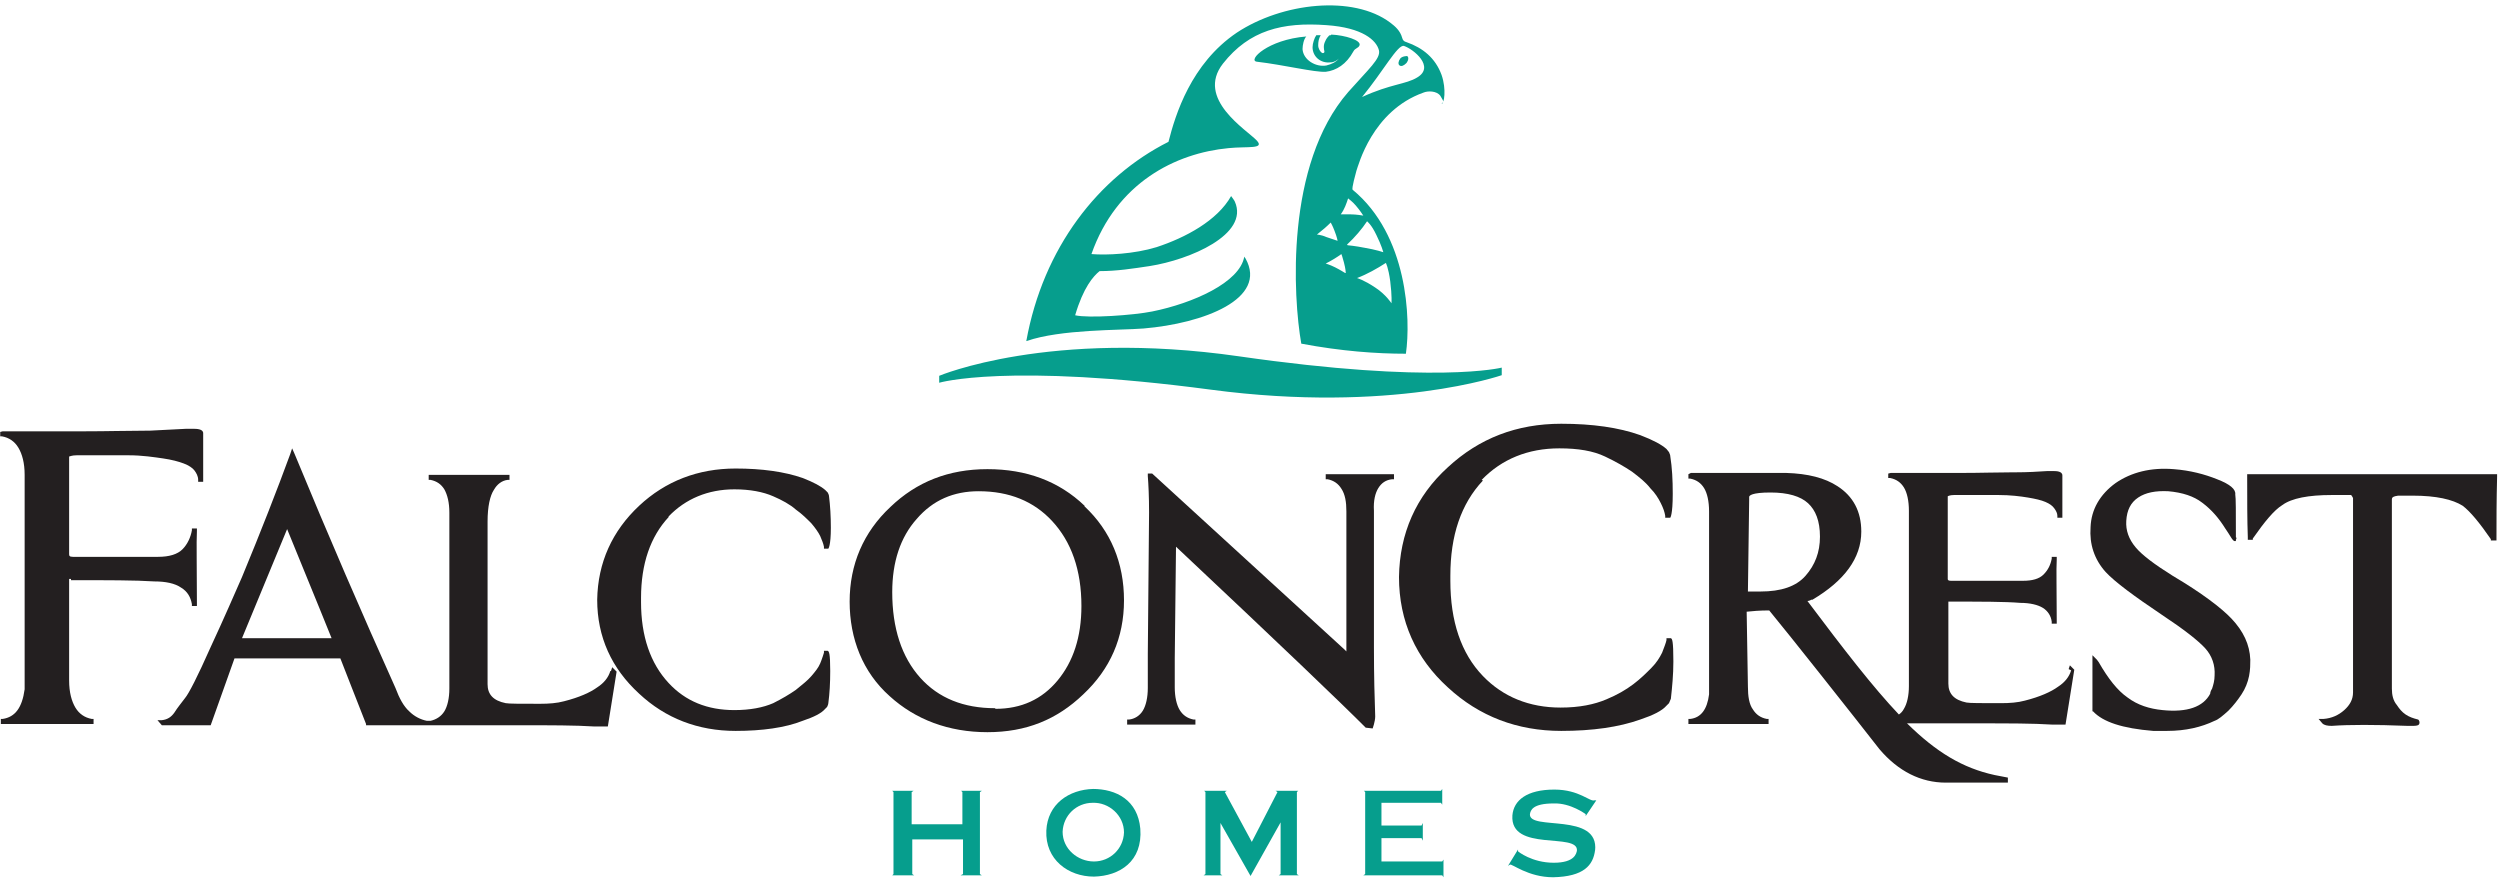
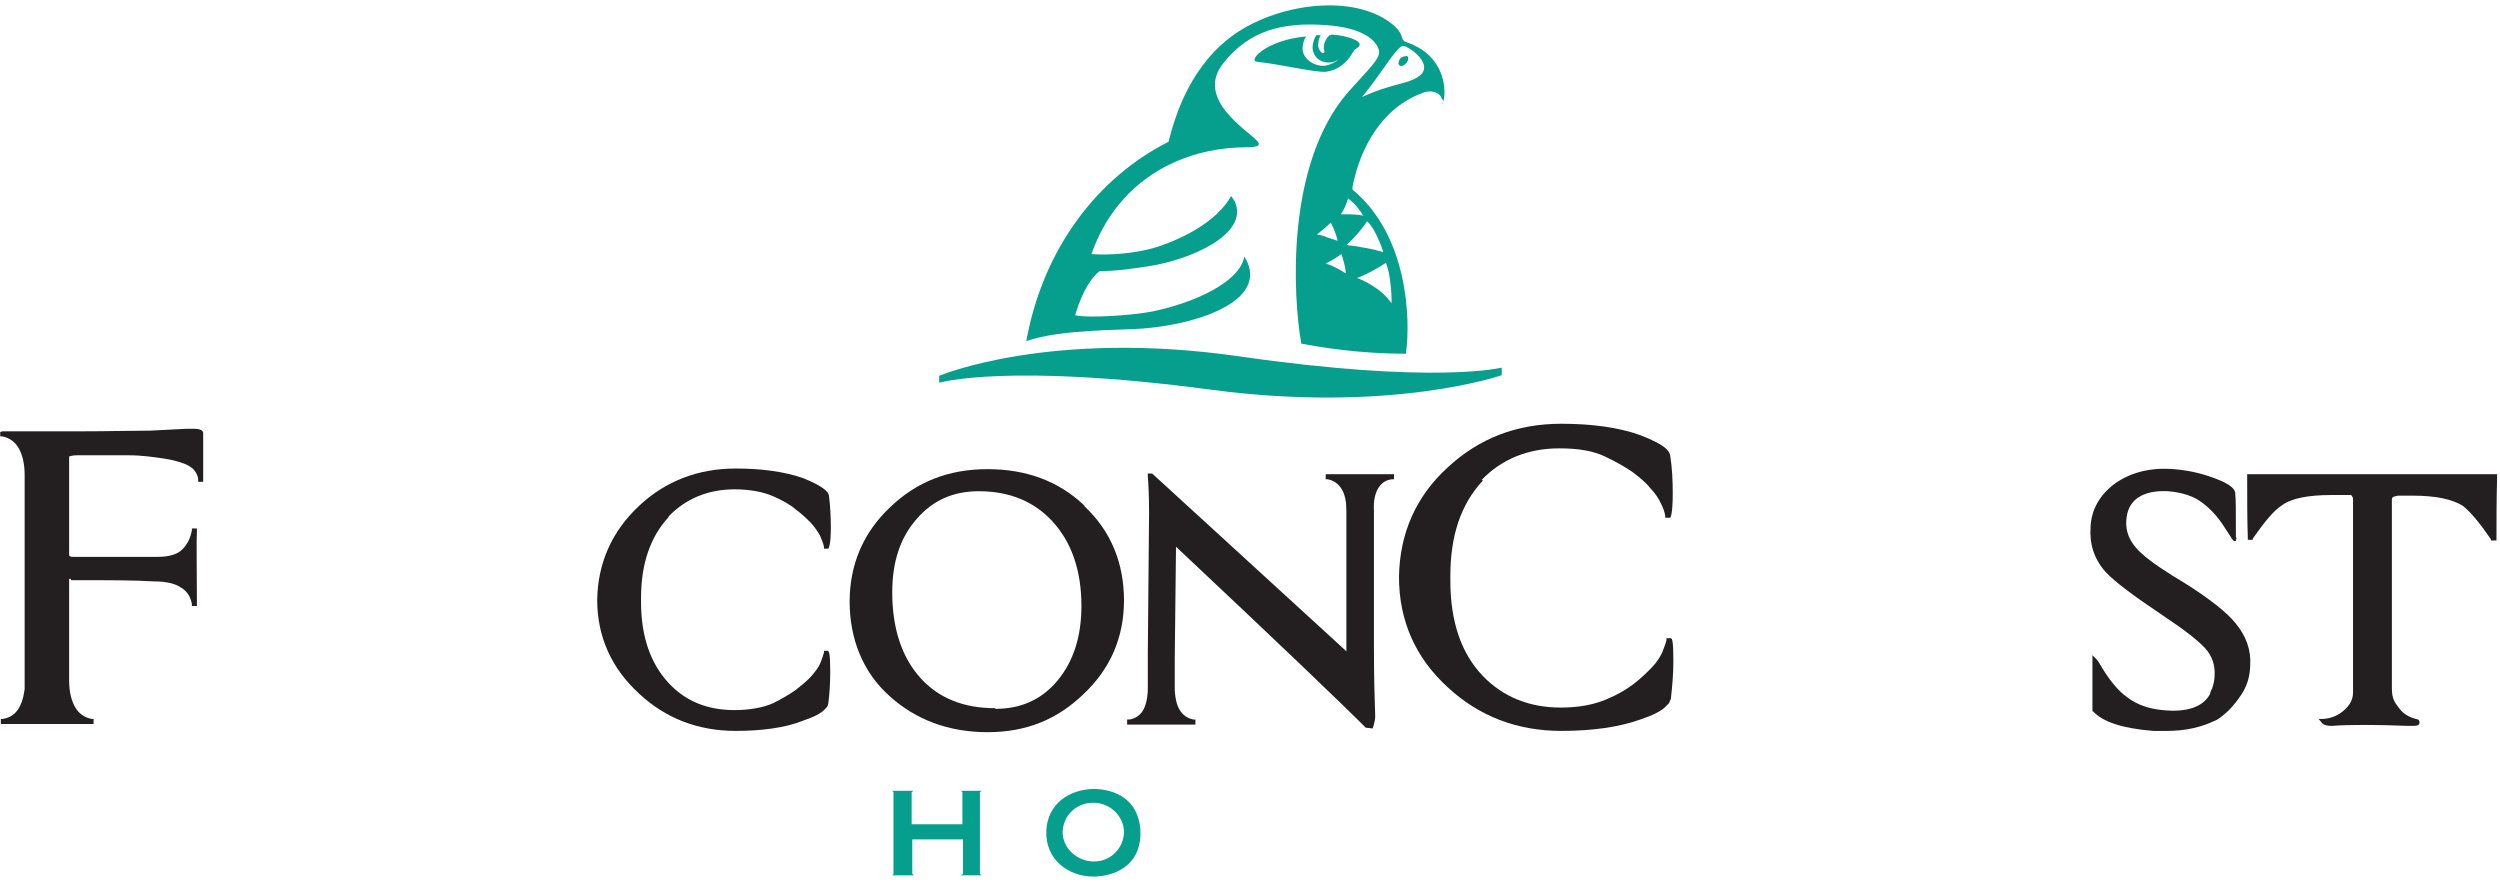
<svg xmlns="http://www.w3.org/2000/svg" width="132" height="47" viewBox="0 0 132 47" fill="none">
  <path d="M74.297 2.959C74.297 2.959 74.033 2.959 73.933 3.092C73.834 3.225 73.801 3.391 73.9 3.458C74 3.525 74.132 3.458 74.264 3.325C74.364 3.192 74.397 3.025 74.297 2.959ZM74.132 2.426C73.801 2.326 73.04 3.758 71.916 5.123C73.437 4.424 74.231 4.457 74.826 4.091C75.786 3.525 74.628 2.592 74.132 2.426ZM71.188 10.452C71.089 10.751 70.99 11.051 70.791 11.318C70.791 11.318 71.023 11.318 71.321 11.318C71.618 11.318 71.982 11.384 71.982 11.384C71.982 11.384 71.817 11.118 71.585 10.851C71.42 10.651 71.188 10.485 71.188 10.485M71.155 12.949C71.155 12.949 71.552 12.983 72.048 13.082C72.644 13.182 73.04 13.316 73.04 13.316C73.04 13.316 72.941 12.949 72.677 12.416C72.412 11.85 72.18 11.684 72.18 11.684C71.916 12.083 71.552 12.516 71.122 12.916M73.173 13.882C72.71 14.181 72.18 14.481 71.651 14.681C71.651 14.681 72.015 14.781 72.611 15.181C73.173 15.547 73.47 16.013 73.47 16.013C73.47 16.013 73.504 15.647 73.404 14.848C73.305 14.115 73.173 13.882 73.173 13.882ZM71.056 14.415C71.056 14.415 71.056 14.215 70.957 13.848C70.891 13.582 70.825 13.415 70.825 13.415C70.593 13.582 70.328 13.748 69.998 13.915C69.998 13.915 70.229 13.982 70.494 14.115C70.758 14.248 71.023 14.415 71.023 14.415M69.501 12.383C69.501 12.383 69.733 12.383 70.031 12.516C70.328 12.616 70.626 12.716 70.626 12.716C70.626 12.716 70.593 12.516 70.461 12.183C70.361 11.917 70.262 11.75 70.262 11.75C70.064 11.95 69.832 12.15 69.535 12.383M76.216 5.356C76.216 5.356 76.116 5.157 76.05 5.057C75.852 4.79 75.389 4.79 75.157 4.89C72.445 5.856 71.718 8.753 71.618 9.02C71.585 9.153 71.354 9.952 71.42 10.019C74.33 12.416 74.496 16.846 74.231 18.677C72.677 18.677 70.825 18.544 68.708 18.145C68.278 15.713 67.848 8.687 71.188 4.857C72.28 3.625 72.908 3.092 72.809 2.659C72.677 2.126 71.949 1.46 70.031 1.327C67.716 1.16 65.963 1.593 64.573 3.358C63.118 5.223 65.83 6.855 66.359 7.421C66.789 7.887 65.863 7.721 64.871 7.821C62.06 8.087 58.951 9.652 57.628 13.415C58.422 13.482 59.877 13.415 61.067 13.049C62.589 12.55 64.276 11.65 65.003 10.352C65.003 10.352 65.202 10.618 65.202 10.651C65.963 12.383 62.82 13.715 60.704 14.048C59.811 14.181 58.984 14.315 58.058 14.315C57.727 14.581 57.198 15.181 56.768 16.646C57.462 16.812 59.844 16.646 60.836 16.446C62.986 16.013 65.466 14.914 65.698 13.549C65.698 13.549 65.731 13.615 65.764 13.649C66.955 15.78 63.548 17.079 60.373 17.345C59.116 17.445 56.007 17.378 54.188 18.011C55.081 13.082 57.992 9.353 61.696 7.488C62.06 6.056 62.886 3.358 65.301 1.726C67.716 0.128 71.453 -0.272 73.404 1.194C73.669 1.393 73.933 1.626 74.033 1.993C74.066 2.126 74.132 2.193 74.264 2.226C75.124 2.526 75.786 3.058 76.116 3.958C76.381 4.724 76.249 5.49 76.116 5.49M79.292 19.41C79.292 19.41 75.786 20.309 65.4 18.811C55.412 17.378 49.59 19.843 49.59 19.843V20.209C49.59 20.209 53.163 19.143 63.945 20.576C73.47 21.841 79.292 19.81 79.292 19.81M70.262 1.86C70.262 1.86 70.163 1.86 70.163 1.893C70.13 1.926 70.031 2.026 69.965 2.193C69.865 2.392 69.898 2.592 69.931 2.725C69.931 2.792 69.865 2.825 69.799 2.792C69.7 2.725 69.601 2.559 69.601 2.392C69.601 2.193 69.634 2.026 69.733 1.86C69.568 1.86 69.501 1.86 69.501 1.86C69.402 1.993 69.303 2.292 69.303 2.492C69.303 2.992 69.733 3.358 70.262 3.292C70.428 3.292 70.593 3.192 70.692 3.092C70.527 3.292 70.295 3.391 70.031 3.458C69.468 3.558 68.807 3.158 68.774 2.592C68.774 2.392 68.84 2.059 68.972 1.926C66.922 2.093 65.863 3.192 66.359 3.258C67.782 3.425 69.402 3.824 69.998 3.791C70.56 3.724 71.089 3.391 71.453 2.725C71.552 2.526 71.718 2.559 71.784 2.392C71.883 2.126 71.023 1.86 70.295 1.826" fill="#069E8D" />
  <path d="M3.749 30.633C5.667 30.633 7.156 30.633 8.148 30.699C8.743 30.699 9.239 30.799 9.57 31.032C9.901 31.232 10.066 31.532 10.132 31.898V31.998H10.397V31.865C10.397 29.933 10.364 28.635 10.397 28.035V27.902H10.132V28.002C10.066 28.368 9.901 28.735 9.636 29.001C9.372 29.267 8.942 29.401 8.346 29.401C5.767 29.401 4.278 29.401 3.848 29.401C3.65 29.401 3.65 29.334 3.65 29.234V24.372C3.65 24.172 3.65 24.105 3.65 24.105C3.683 24.105 3.782 24.039 4.047 24.039C5.204 24.039 6.097 24.039 6.792 24.039C7.519 24.039 8.148 24.139 8.611 24.205C9.074 24.272 9.438 24.372 9.702 24.472C9.967 24.572 10.165 24.705 10.265 24.838C10.364 24.971 10.463 25.138 10.463 25.338V25.438H10.728V23.24V22.873C10.728 22.64 10.364 22.64 10.165 22.64C10.066 22.64 9.967 22.64 9.835 22.64C9.239 22.673 8.578 22.707 7.883 22.74H7.718C6.726 22.74 5.634 22.773 4.477 22.773H0.144L0.012 22.807V23.04H0.111C0.475 23.106 0.772 23.306 0.971 23.639C1.169 23.972 1.301 24.439 1.301 25.071V25.204V35.961C1.301 36.128 1.301 36.194 1.301 36.228V36.394C1.169 37.36 0.805 37.859 0.144 37.959H0.045V38.226H4.94V37.959H4.84C4.477 37.893 4.179 37.693 3.98 37.36C3.782 37.027 3.65 36.561 3.65 35.928V30.566C3.65 30.566 3.65 30.566 3.749 30.566" fill="#231F20" />
-   <path d="M17.508 33.697H12.778L15.16 27.936C16.681 31.632 17.409 33.464 17.508 33.697ZM32.226 35.429C32.127 35.762 31.895 36.061 31.532 36.294C31.168 36.561 30.573 36.827 29.779 37.027C29.415 37.127 28.985 37.16 28.522 37.16C27.497 37.16 26.868 37.16 26.703 37.127C26.041 36.994 25.744 36.661 25.744 36.128V27.536C25.744 26.737 25.876 26.171 26.074 25.871C26.24 25.571 26.504 25.371 26.802 25.338H26.901V25.072H22.635V25.338H22.734C23.064 25.405 23.296 25.571 23.461 25.837C23.627 26.137 23.726 26.537 23.726 27.07V27.203V29.401V29.534V36.361C23.726 36.861 23.627 37.294 23.461 37.56C23.296 37.826 23.031 37.993 22.734 38.059H22.635H22.535C22.205 37.993 21.874 37.826 21.609 37.56C21.311 37.294 21.08 36.861 20.882 36.328C19.129 32.431 17.343 28.302 15.557 23.973L15.424 23.673L15.325 23.973C14.63 25.871 13.771 28.069 12.778 30.467C12.381 31.366 11.852 32.598 11.124 34.163C10.43 35.728 9.967 36.627 9.768 36.861C9.57 37.127 9.372 37.36 9.206 37.627C9.041 37.86 8.842 37.993 8.545 38.026H8.313L8.545 38.293H11.124L12.381 34.763H17.971C18.302 35.595 18.732 36.727 19.327 38.226V38.293H22.568H22.701H22.833C24.784 38.293 26.339 38.293 27.497 38.293C29.084 38.293 30.374 38.293 31.399 38.359C31.565 38.359 31.73 38.359 31.829 38.359H32.094L32.557 35.462L32.325 35.229L32.259 35.429H32.226Z" fill="#231F20" />
  <path d="M35.302 27.269C36.195 26.337 37.386 25.837 38.775 25.837C39.602 25.837 40.297 25.971 40.826 26.204C41.289 26.403 41.719 26.637 42.017 26.903C42.347 27.136 42.612 27.402 42.843 27.636C43.042 27.869 43.207 28.102 43.306 28.302C43.406 28.535 43.472 28.701 43.505 28.868V28.968H43.736C43.736 28.968 43.869 28.834 43.869 27.869C43.869 27.269 43.836 26.703 43.769 26.17C43.769 26.137 43.736 26.07 43.703 26.004L43.571 25.871C43.34 25.671 42.976 25.471 42.38 25.238C41.421 24.905 40.23 24.738 38.841 24.738C36.857 24.738 35.137 25.404 33.748 26.703C32.326 28.035 31.565 29.7 31.532 31.665C31.532 33.63 32.292 35.295 33.748 36.627C35.137 37.926 36.857 38.592 38.841 38.592C40.23 38.592 41.454 38.426 42.38 38.059C42.976 37.859 43.373 37.66 43.571 37.426L43.67 37.327C43.67 37.327 43.736 37.193 43.736 37.127C43.803 36.627 43.836 36.061 43.836 35.428C43.836 34.463 43.769 34.396 43.703 34.363H43.505V34.463C43.505 34.463 43.406 34.796 43.306 35.029C43.207 35.262 43.042 35.462 42.843 35.695C42.645 35.928 42.347 36.161 42.017 36.428C41.686 36.661 41.289 36.894 40.826 37.127C40.297 37.36 39.602 37.493 38.775 37.493C37.353 37.493 36.195 37.027 35.302 36.061C34.343 35.029 33.847 33.597 33.847 31.798V31.565C33.847 29.767 34.343 28.335 35.302 27.303" fill="#231F20" />
  <path d="M52.534 37.393C50.88 37.393 49.557 36.86 48.598 35.795C47.606 34.696 47.11 33.164 47.11 31.265C47.11 29.667 47.54 28.368 48.4 27.402C49.26 26.403 50.351 25.937 51.674 25.937C53.295 25.937 54.585 26.47 55.544 27.502C56.569 28.601 57.099 30.1 57.099 31.998C57.099 33.63 56.669 34.929 55.842 35.928C55.015 36.927 53.923 37.426 52.567 37.426M57.264 26.703C55.908 25.404 54.188 24.771 52.137 24.771C50.087 24.771 48.4 25.438 47.011 26.77C45.589 28.102 44.861 29.8 44.861 31.765C44.861 33.73 45.555 35.495 46.978 36.76C48.334 37.993 50.087 38.659 52.137 38.659C54.188 38.659 55.809 37.993 57.198 36.66C58.62 35.328 59.347 33.663 59.347 31.698C59.347 29.734 58.653 28.035 57.264 26.736" fill="#231F20" />
  <path d="M69.998 25.071V25.304H70.097C70.428 25.371 70.659 25.537 70.825 25.804C71.023 26.103 71.089 26.503 71.089 27.003V34.329V34.396C71.089 34.396 71.023 34.329 70.99 34.296L60.836 25.004H60.604V25.138C60.638 25.57 60.671 26.203 60.671 27.069L60.604 34.529V36.327C60.604 36.827 60.505 37.26 60.34 37.526C60.175 37.793 59.91 37.959 59.612 37.992H59.513V38.259H63.118V37.992H63.019C62.688 37.926 62.457 37.759 62.291 37.493C62.126 37.226 62.027 36.794 62.027 36.294V34.762L62.093 28.867C67.55 33.996 70.891 37.193 72.114 38.425H72.147L72.445 38.459H72.478C72.478 38.459 72.611 38.092 72.611 37.826C72.578 36.893 72.544 35.694 72.544 34.196V26.969C72.511 26.436 72.611 26.037 72.776 25.77C72.941 25.504 73.173 25.337 73.504 25.304H73.603V25.038H69.998V25.071Z" fill="#231F20" />
  <path d="M78.233 25.338C79.292 24.239 80.681 23.673 82.334 23.673C83.327 23.673 84.121 23.806 84.749 24.106C85.311 24.372 85.774 24.639 86.171 24.905C86.568 25.205 86.899 25.471 87.13 25.771C87.395 26.037 87.56 26.304 87.692 26.57C87.825 26.837 87.891 27.036 87.924 27.236V27.336H88.189C88.189 27.336 88.321 27.203 88.321 26.071C88.321 25.338 88.288 24.705 88.189 24.072C88.189 24.006 88.156 23.973 88.123 23.873L87.99 23.706C87.726 23.473 87.296 23.24 86.601 22.974C85.477 22.574 84.087 22.374 82.434 22.374C80.085 22.374 78.101 23.14 76.447 24.672C74.76 26.204 73.9 28.169 73.867 30.466C73.867 32.798 74.76 34.763 76.447 36.294C78.101 37.826 80.118 38.592 82.434 38.592C84.087 38.592 85.477 38.392 86.601 37.993C87.296 37.76 87.759 37.527 87.99 37.26L88.123 37.127C88.123 37.127 88.189 36.961 88.222 36.894C88.288 36.294 88.354 35.628 88.354 34.929C88.354 33.797 88.288 33.73 88.222 33.697H88.189H87.99V33.797C87.957 33.963 87.858 34.196 87.759 34.463C87.626 34.729 87.461 34.996 87.196 35.262C86.932 35.529 86.634 35.828 86.237 36.128C85.84 36.428 85.377 36.694 84.815 36.927C84.187 37.194 83.393 37.36 82.401 37.36C80.747 37.36 79.358 36.794 78.299 35.695C77.142 34.496 76.579 32.798 76.579 30.666V30.4C76.579 28.269 77.142 26.603 78.299 25.371" fill="#231F20" />
-   <path d="M92.356 26.404C92.356 26.404 92.356 26.27 92.356 26.237C92.356 26.17 92.488 26.004 93.481 26.004C94.407 26.004 95.068 26.204 95.465 26.57C95.862 26.936 96.094 27.503 96.094 28.335C96.094 29.168 95.829 29.834 95.333 30.4C94.837 30.966 94.043 31.232 92.951 31.232H92.29L92.356 26.404ZM109.356 35.395C109.257 35.728 109.026 36.028 108.662 36.261C108.298 36.528 107.703 36.794 106.909 36.994C106.545 37.094 106.115 37.127 105.652 37.127C104.627 37.127 103.998 37.127 103.833 37.094C103.171 36.96 102.874 36.627 102.874 36.094V31.765C102.874 31.765 102.874 31.765 102.94 31.765C104.594 31.765 105.851 31.765 106.677 31.832C107.174 31.832 107.603 31.932 107.868 32.098C108.133 32.265 108.298 32.531 108.331 32.831V32.931H108.596V32.798C108.596 31.166 108.563 30.067 108.596 29.534V29.401H108.331V29.501C108.265 29.834 108.133 30.1 107.901 30.333C107.67 30.566 107.306 30.666 106.81 30.666C104.627 30.666 103.337 30.666 103.006 30.666C102.841 30.666 102.841 30.6 102.841 30.566V26.437C102.841 26.437 102.841 26.237 102.841 26.204C102.841 26.204 102.94 26.137 103.171 26.137C104.164 26.137 104.924 26.137 105.52 26.137C106.148 26.137 106.677 26.204 107.074 26.27C107.471 26.337 107.769 26.404 108 26.503C108.232 26.603 108.364 26.703 108.463 26.836C108.563 26.97 108.629 27.103 108.629 27.236V27.336H108.893V25.438V25.105C108.893 24.872 108.563 24.872 108.397 24.872C108.298 24.872 108.232 24.872 108.1 24.872C107.603 24.905 107.041 24.938 106.446 24.938H106.314C105.487 24.938 104.561 24.971 103.535 24.971H99.831L99.699 25.005V25.238H99.798C100.129 25.305 100.36 25.471 100.526 25.737C100.691 26.004 100.79 26.437 100.79 26.97V27.103V36.228C100.79 36.727 100.691 37.16 100.526 37.427C100.459 37.56 100.36 37.66 100.261 37.726C98.905 36.294 97.383 34.33 95.432 31.732C95.498 31.732 95.597 31.699 95.63 31.665H95.697C97.383 30.666 98.276 29.467 98.276 28.069C98.276 27.003 97.847 26.204 97.02 25.671C96.358 25.238 95.465 25.005 94.308 24.971H89.28L89.148 25.038V25.271H89.247C89.578 25.338 89.809 25.504 89.975 25.771C90.14 26.037 90.239 26.47 90.239 27.003V27.136V36.294C90.239 36.428 90.239 36.528 90.239 36.561V36.661C90.14 37.46 89.809 37.893 89.247 37.959H89.148V38.226H91.033H93.249H93.381V37.959H93.282C92.951 37.893 92.72 37.726 92.555 37.46C92.356 37.194 92.29 36.761 92.29 36.261L92.224 32.298C92.521 32.265 92.918 32.231 93.415 32.231C94.407 33.43 97.913 37.86 99.236 39.558C100.228 40.724 101.419 41.323 102.742 41.323H106.016V41.057L105.321 40.923C103.635 40.557 102.245 39.724 100.691 38.193C102.245 38.193 103.502 38.193 104.461 38.193C106.049 38.193 107.339 38.193 108.364 38.259C108.53 38.259 108.695 38.259 108.794 38.259H109.059L109.522 35.362L109.29 35.129L109.224 35.329L109.356 35.395Z" fill="#231F20" />
  <path d="M117.857 32.698C117.294 32.098 116.236 31.299 114.715 30.4C113.755 29.8 113.094 29.301 112.763 28.901C112.399 28.468 112.234 28.002 112.267 27.502C112.3 26.936 112.499 26.537 112.896 26.27C113.292 26.004 113.822 25.904 114.483 25.937C115.244 26.004 115.839 26.204 116.269 26.537C116.765 26.903 117.162 27.369 117.493 27.902C117.724 28.235 117.824 28.435 117.89 28.502C117.956 28.568 117.956 28.568 117.989 28.568H118.055V28.502C118.055 28.502 118.121 28.402 118.055 28.368C118.055 27.036 118.055 26.27 118.022 26.104C118.055 25.837 117.757 25.571 117.063 25.304C116.401 25.038 115.641 24.838 114.781 24.772C113.557 24.672 112.532 24.938 111.705 25.504C110.878 26.104 110.415 26.903 110.382 27.835C110.316 28.735 110.58 29.534 111.176 30.2C111.672 30.733 112.664 31.465 114.152 32.465C115.31 33.23 116.071 33.83 116.435 34.23C116.798 34.629 116.964 35.129 116.931 35.661C116.931 35.928 116.864 36.161 116.798 36.361C116.732 36.461 116.699 36.561 116.699 36.627C116.335 37.327 115.475 37.626 114.185 37.493C113.491 37.426 112.862 37.227 112.333 36.827C111.804 36.461 111.308 35.828 110.812 34.962C110.779 34.929 110.746 34.862 110.713 34.829L110.481 34.596V37.56H110.514C111.043 38.126 112.069 38.459 113.689 38.592C113.954 38.592 114.185 38.592 114.417 38.592C115.409 38.592 116.236 38.392 116.931 38.059C117.129 37.993 117.361 37.793 117.658 37.526C117.923 37.26 118.154 36.96 118.353 36.661C118.551 36.361 118.684 36.028 118.75 35.695C118.816 35.362 118.816 35.062 118.816 34.829C118.783 34.03 118.452 33.33 117.824 32.664" fill="#231F20" />
  <path d="M124.339 25.038H118.651V25.138C118.651 26.404 118.651 27.469 118.684 28.368V28.502H118.948V28.435C119.577 27.536 120.073 26.936 120.503 26.67C120.999 26.304 121.892 26.137 123.116 26.137H124.141C124.141 26.137 124.24 26.27 124.24 26.304V36.561C124.24 36.927 124.075 37.227 123.777 37.493C123.479 37.76 123.116 37.926 122.686 37.959H122.421L122.619 38.193C122.719 38.292 122.884 38.326 123.116 38.326C124.042 38.259 125.398 38.259 127.118 38.326C127.184 38.326 127.25 38.326 127.316 38.326C127.515 38.326 127.647 38.326 127.713 38.259C127.746 38.226 127.779 38.126 127.713 38.026L127.68 37.993C127.415 37.926 127.217 37.859 127.018 37.726C126.82 37.593 126.688 37.427 126.555 37.227C126.357 36.994 126.291 36.694 126.291 36.361V26.37C126.291 26.37 126.291 26.304 126.324 26.27C126.324 26.27 126.357 26.204 126.622 26.17H127.382C128.639 26.17 129.499 26.37 130.028 26.703C130.425 27.003 130.921 27.602 131.517 28.468V28.535H131.814V28.402C131.814 27.503 131.814 26.437 131.847 25.171V25.038H124.306H124.339Z" fill="#231F20" />
  <path d="M50.814 43.521V41.822L50.748 41.756H51.84L51.74 41.822V46.152L51.84 46.218H50.715L50.847 46.152V44.32H48.168V46.152L48.267 46.218H47.11L47.176 46.152V41.822L47.11 41.756H48.234L48.135 41.822V43.521H50.814Z" fill="#069E8D" />
  <path d="M56.106 43.92C56.106 44.819 56.9 45.486 57.76 45.486C58.62 45.486 59.315 44.819 59.347 43.954C59.347 43.054 58.554 42.355 57.694 42.388C56.834 42.388 56.139 43.054 56.106 43.92ZM57.694 41.656C58.951 41.656 60.075 42.255 60.208 43.754C60.34 45.486 59.116 46.252 57.76 46.285C56.404 46.285 55.18 45.386 55.246 43.854C55.312 42.455 56.437 41.689 57.727 41.656" fill="#069E8D" />
-   <path d="M66.029 46.252L64.441 43.454V46.152L64.54 46.218H63.548L63.647 46.152V41.822L63.581 41.756H64.772L64.672 41.822L66.095 44.453L67.451 41.822L67.352 41.756H68.542L68.476 41.822V46.152L68.575 46.218H67.517L67.616 46.152V43.421L66.029 46.252Z" fill="#069E8D" />
-   <path d="M72.941 42.388V43.587H75.058L75.124 43.454V44.387L75.058 44.253H72.941V45.486H76.15L76.216 45.386V46.318L76.15 46.218H71.982L72.081 46.152V41.822L72.015 41.756H76.083L76.15 41.656V42.488L76.083 42.388H72.941Z" fill="#069E8D" />
-   <path d="M84.22 44.886C84.121 45.686 83.624 46.285 82.004 46.319C80.681 46.319 79.821 45.586 79.722 45.653L79.622 45.719L80.152 44.853V44.953C80.152 44.953 80.879 45.553 82.037 45.553C83.161 45.553 83.228 45.053 83.261 44.92C83.36 43.921 79.722 45.02 79.854 43.055C79.92 42.256 80.615 41.69 82.07 41.69C83.393 41.69 83.955 42.355 84.187 42.256H84.286L83.724 43.088V42.988C83.724 42.988 82.93 42.389 82.037 42.422C80.912 42.422 80.813 42.788 80.78 42.988C80.714 43.887 84.451 42.855 84.22 44.92" fill="#069E8D" />
</svg>